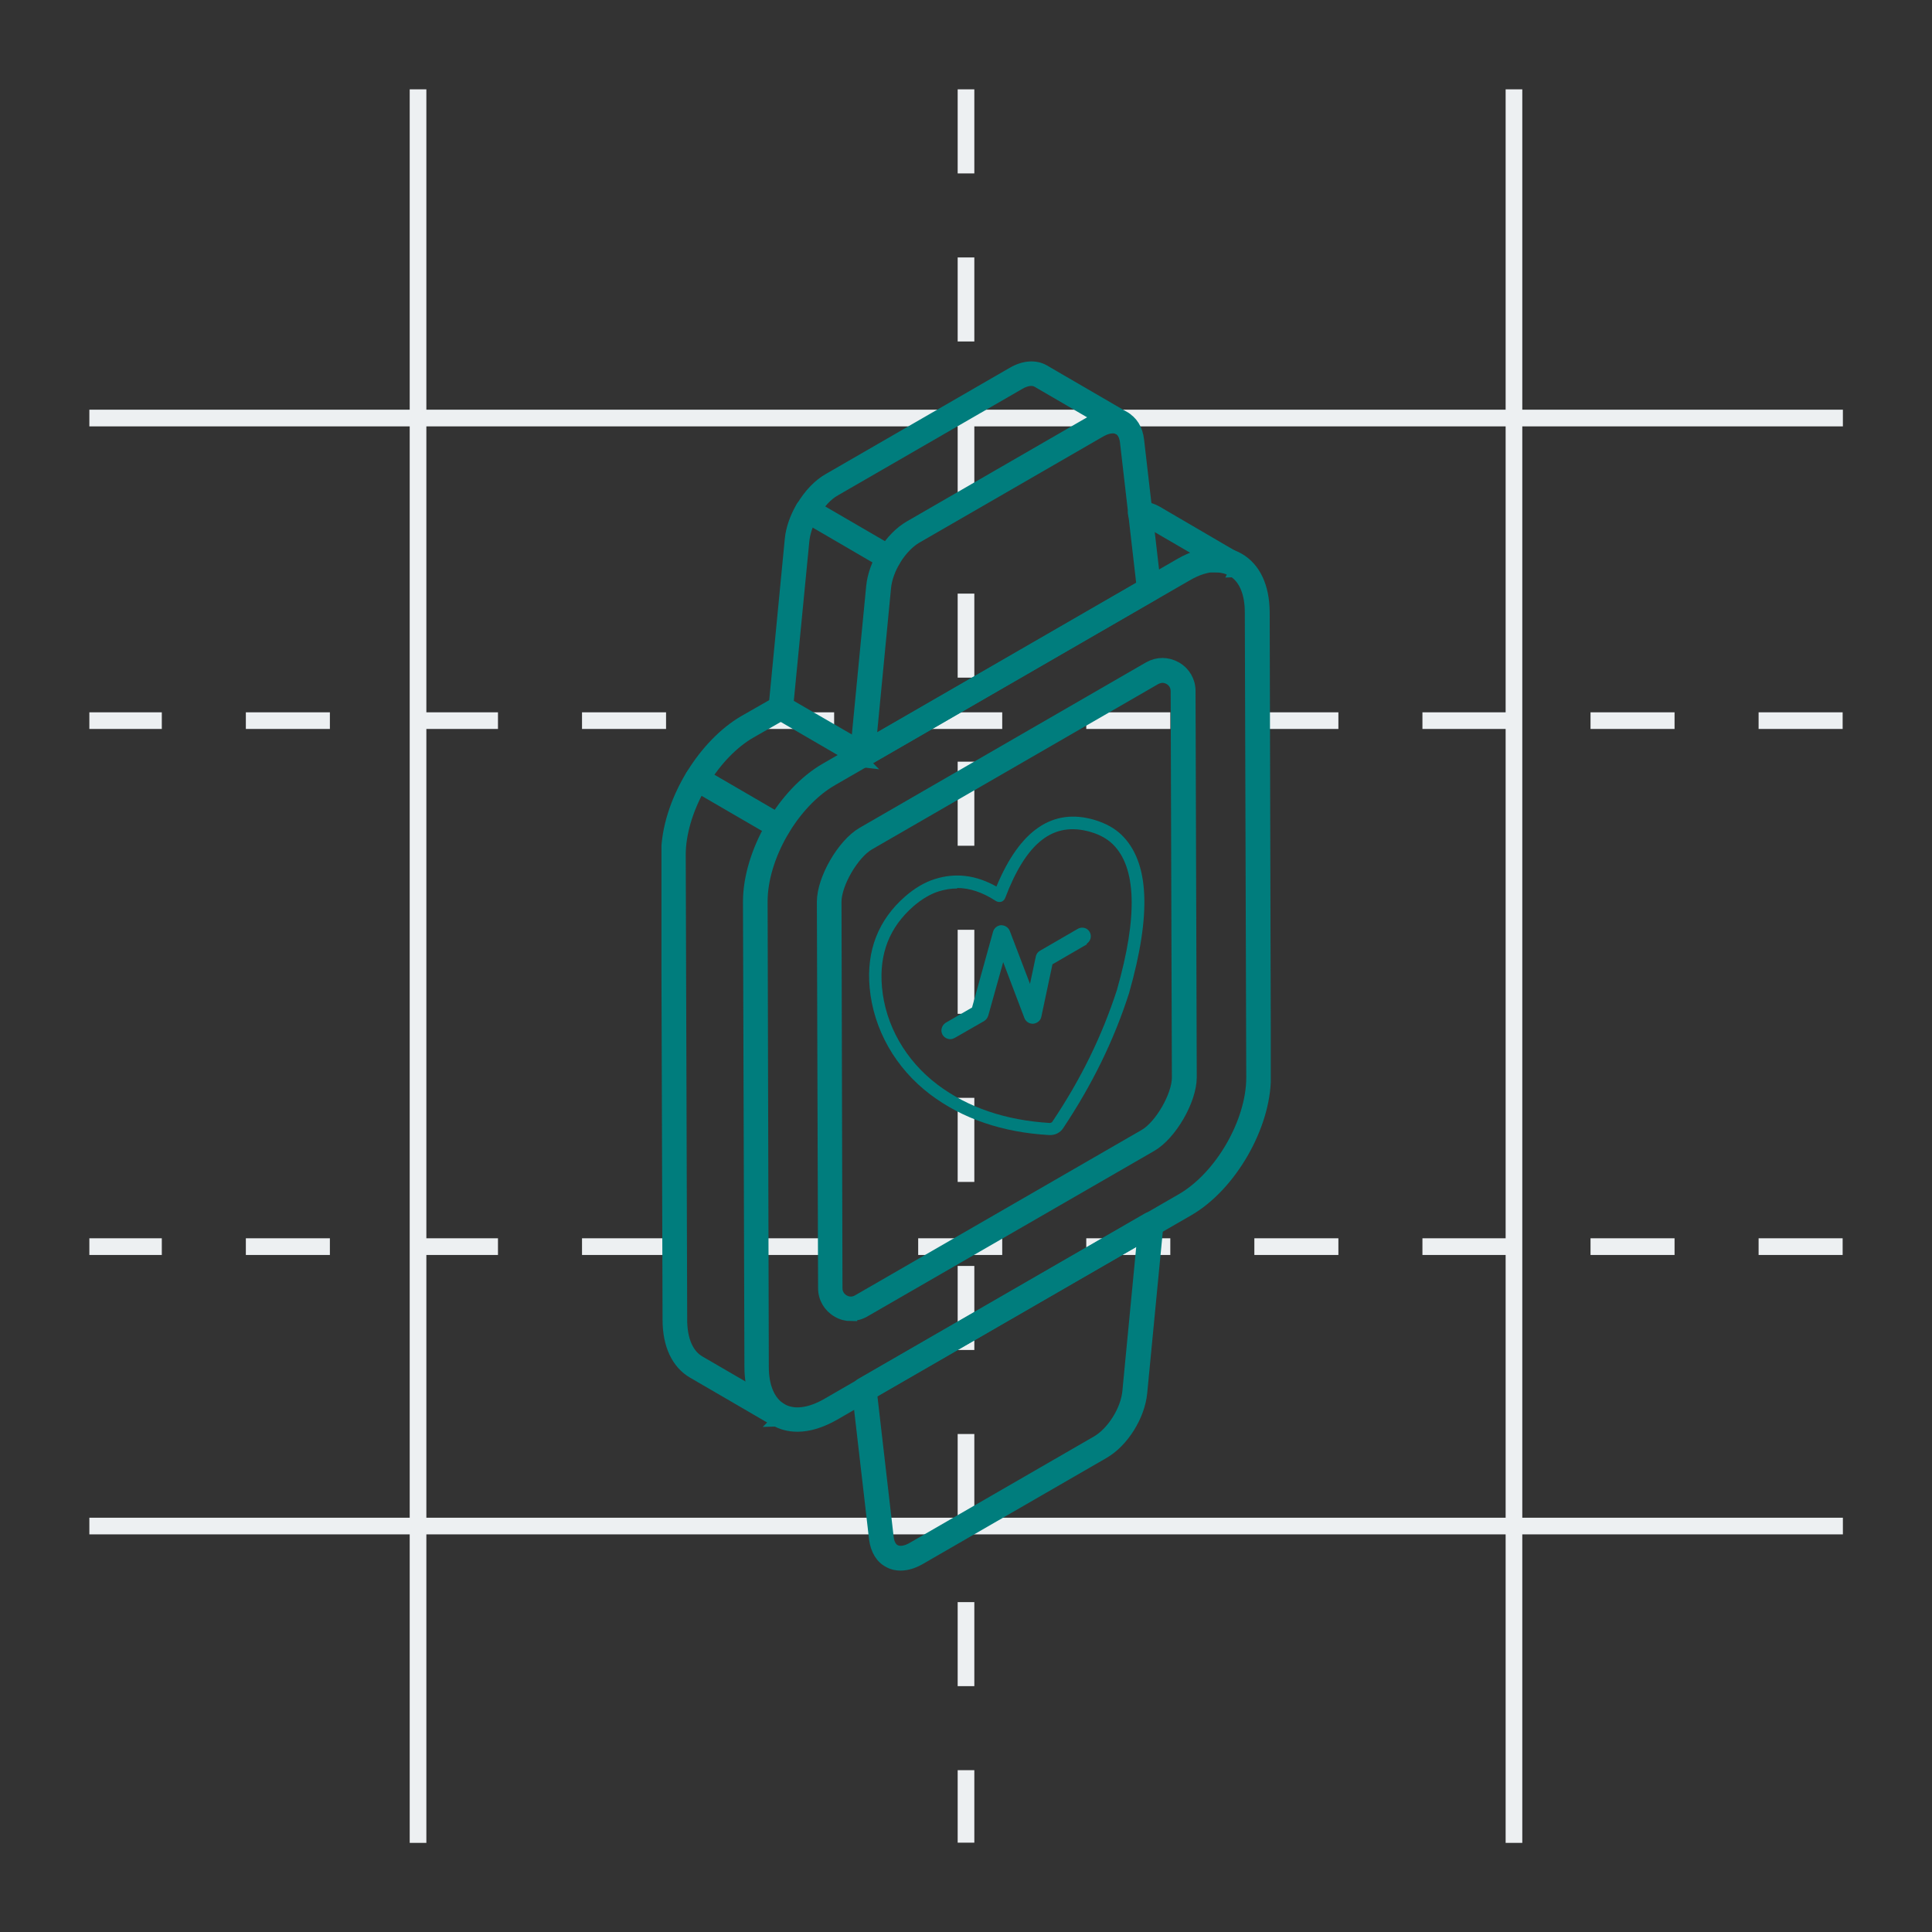
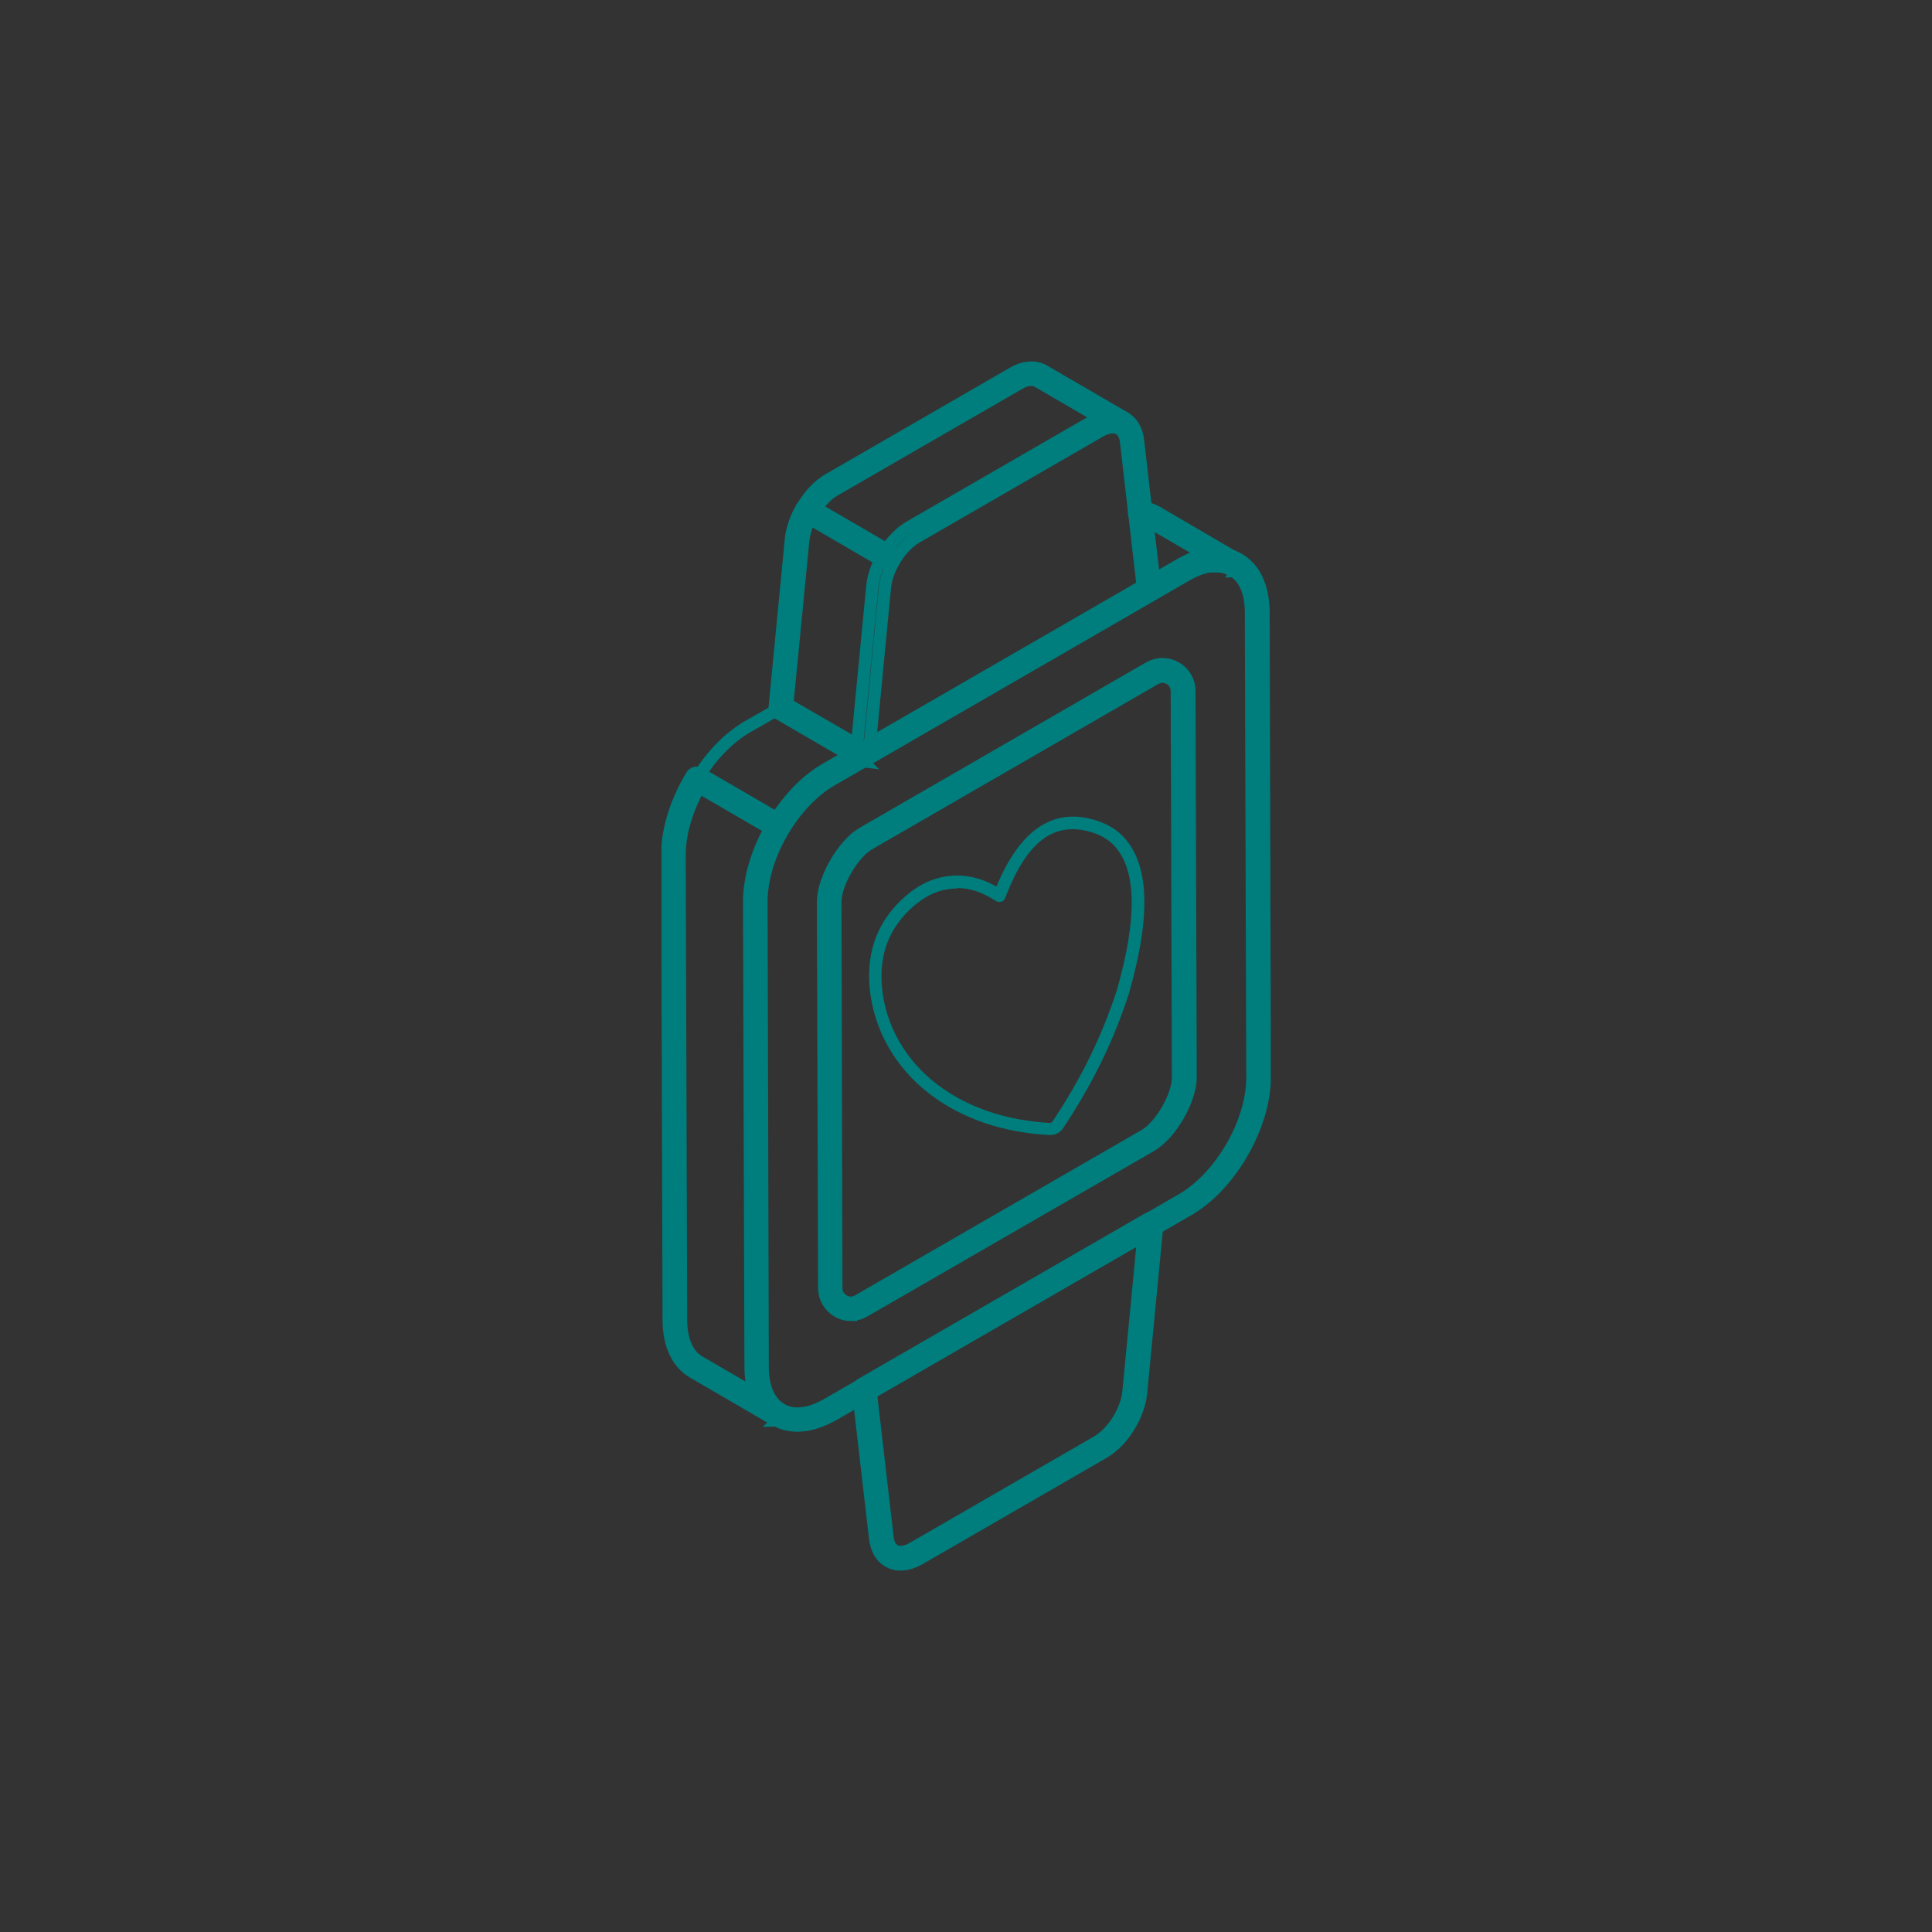
<svg xmlns="http://www.w3.org/2000/svg" id="Layer_1" data-name="Layer 1" viewBox="0 0 80 80">
  <rect x="0" y="0" width="80" height="80" fill="#333333" stroke="none" />
  <defs>
    <style>
      .cls-1 {
        fill: #007d7d;
      }

      .cls-1, .cls-2 {
        stroke-width: 0px;
      }

      .cls-2, .cls-3, .cls-4, .cls-5 {
        fill: none;
      }

      .cls-6 {
        clip-path: url(#clippath-1);
      }

      .cls-3 {
        stroke-dasharray: 0 0 3.48 3.48;
      }

      .cls-3, .cls-4 {
        stroke: #edf0f2;
        stroke-width: .69px;
      }

      .cls-3, .cls-4, .cls-5 {
        stroke-miterlimit: 10;
      }

      .cls-7 {
        clip-path: url(#clippath);
      }

      .cls-5 {
        stroke: #007d7d;
        stroke-width: .51px;
      }
    </style>
    <clipPath id="clippath">
-       <rect class="cls-2" x="3.7" y="3.7" width="72.61" height="72.61" />
-     </clipPath>
+       </clipPath>
    <clipPath id="clippath-1">
      <rect class="cls-2" x="27.39" y="14.96" width="25.23" height="50.08" />
    </clipPath>
  </defs>
  <g class="cls-7">
    <line class="cls-3" x1="76.3" y1="29.84" x2="3.7" y2="29.84" />
    <line class="cls-3" x1="76.3" y1="51.62" x2="3.7" y2="51.62" />
    <line class="cls-3" x1="40" y1="3.7" x2="40" y2="76.3" />
    <path class="cls-4" d="m3.7,63.19h72.61M3.7,17.31h72.61M17.31,3.7v72.61M62.69,3.7v72.61" />
  </g>
  <g class="cls-6">
    <path class="cls-1" d="m36.06,57.68l.69,5.98c.03.27.14.47.31.55.19.1.46.06.75-.11l7.62-4.4c.65-.38,1.23-1.3,1.3-2.09l.62-6.45-11.3,6.52Zm1.23,7.1c-.16,0-.32-.03-.46-.11-.33-.16-.53-.5-.59-.95l-.71-6.15c-.01-.1.04-.2.13-.25l11.87-6.85c.08-.05.19-.05.27,0,.08.05.12.14.12.24l-.67,6.95c-.09.96-.76,2.03-1.56,2.49l-7.62,4.4c-.27.15-.53.23-.78.23" />
    <path class="cls-5" d="m36.06,57.68l.69,5.98c.03.27.14.47.31.55.19.1.46.06.75-.11l7.62-4.4c.65-.38,1.23-1.3,1.3-2.09l.62-6.45-11.3,6.52Zm1.23,7.1c-.16,0-.32-.03-.46-.11-.33-.16-.53-.5-.59-.95l-.71-6.15c-.01-.1.04-.2.13-.25l11.87-6.85c.08-.05.19-.05.27,0,.08.05.12.14.12.24l-.67,6.95c-.09.96-.76,2.03-1.56,2.49l-7.62,4.4c-.27.15-.53.23-.78.23Z" />
    <path class="cls-1" d="m51.16,23.64s-.09-.01-.13-.03l-3.37-1.96c-.15-.08-.31-.14-.48-.16-.14-.02-.24-.15-.22-.28.02-.14.15-.24.28-.22.23.03.46.1.67.22l3.37,1.97c.12.07.16.23.09.35-.05.08-.13.13-.22.13" />
    <path class="cls-5" d="m51.16,23.64s-.09-.01-.13-.03l-3.37-1.96c-.15-.08-.31-.14-.48-.16-.14-.02-.24-.15-.22-.28.02-.14.15-.24.28-.22.23.03.46.1.67.22l3.37,1.97c.12.07.16.23.09.35-.05.08-.13.13-.22.13Z" />
    <path class="cls-1" d="m48.99,23.6h0,0Zm1.37-.17c-.38,0-.8.13-1.24.39l-14.67,8.47c-1.62.93-2.93,3.2-2.92,5.06l.05,19.26c0,.84.28,1.46.77,1.75.5.29,1.18.21,1.92-.22l14.67-8.47c1.61-.93,2.92-3.2,2.92-5.05l-.06-19.26c0-.84-.27-1.46-.77-1.74-.2-.11-.42-.17-.67-.17m-17.34,35.6c-.34,0-.65-.08-.92-.24-.66-.38-1.02-1.15-1.02-2.19l-.06-19.26c0-2.02,1.42-4.49,3.18-5.5l14.67-8.47c.9-.52,1.76-.6,2.42-.22.66.38,1.02,1.15,1.03,2.19l.05,19.26c0,2.02-1.42,4.49-3.17,5.5l-14.67,8.47c-.53.3-1.04.46-1.5.46" />
    <path class="cls-5" d="m48.99,23.6h0,0Zm1.37-.17c-.38,0-.8.13-1.24.39l-14.67,8.47c-1.62.93-2.93,3.2-2.92,5.06l.05,19.26c0,.84.28,1.46.77,1.75.5.29,1.18.21,1.92-.22l14.67-8.47c1.61-.93,2.92-3.2,2.92-5.05l-.06-19.26c0-.84-.27-1.46-.77-1.74-.2-.11-.42-.17-.67-.17Zm-17.34,35.6c-.34,0-.65-.08-.92-.24-.66-.38-1.02-1.15-1.02-2.19l-.06-19.26c0-2.02,1.42-4.49,3.18-5.5l14.67-8.47c.9-.52,1.76-.6,2.42-.22.66.38,1.02,1.15,1.03,2.19l.05,19.26c0,2.02-1.42,4.49-3.17,5.5l-14.67,8.47c-.53.3-1.04.46-1.5.46Z" />
    <path class="cls-1" d="m48.14,28.02c-.1,0-.2.03-.3.08l-11.86,6.85c-.66.38-1.39,1.63-1.39,2.39h0s.04,16,.04,16c0,.22.11.41.3.52.19.11.41.11.6,0l11.87-6.85c.66-.38,1.38-1.63,1.38-2.39l-.05-16c0-.22-.11-.41-.3-.52-.09-.05-.2-.08-.3-.08m-12.9,26.43c-.19,0-.38-.05-.55-.15-.35-.2-.56-.56-.56-.96l-.05-16c0-.93.83-2.37,1.64-2.84l11.86-6.85c.35-.2.76-.2,1.11,0,.35.2.56.56.56.96l.05,16c0,.93-.82,2.36-1.64,2.83l-11.87,6.85c-.17.1-.36.15-.55.15" />
    <path class="cls-5" d="m48.14,28.02c-.1,0-.2.03-.3.08l-11.86,6.85c-.66.38-1.39,1.63-1.39,2.39h0s.04,16,.04,16c0,.22.11.41.3.52.19.11.41.11.6,0l11.87-6.85c.66-.38,1.38-1.63,1.38-2.39l-.05-16c0-.22-.11-.41-.3-.52-.09-.05-.2-.08-.3-.08Zm-12.9,26.43c-.19,0-.38-.05-.55-.15-.35-.2-.56-.56-.56-.96l-.05-16c0-.93.83-2.37,1.64-2.84l11.86-6.85c.35-.2.76-.2,1.11,0,.35.2.56.56.56.96l.05,16c0,.93-.82,2.36-1.64,2.83l-11.87,6.85c-.17.1-.36.15-.55.15Z" />
    <path class="cls-1" d="m28.87,32.5s-.09-.01-.13-.04c-.12-.07-.16-.23-.09-.35.59-.97,1.36-1.76,2.16-2.23l1.4-.8c.12-.07.28-.03.35.09.07.12.03.28-.09.35l-1.4.8c-.73.42-1.44,1.15-1.98,2.05-.05.08-.13.12-.22.12" />
-     <path class="cls-5" d="m28.87,32.5s-.09-.01-.13-.04c-.12-.07-.16-.23-.09-.35.59-.97,1.36-1.76,2.16-2.23l1.4-.8c.12-.07.28-.03.35.09.07.12.03.28-.09.35l-1.4.8c-.73.42-1.44,1.15-1.98,2.05-.05.08-.13.12-.22.12Z" />
    <path class="cls-1" d="m32.21,58.82s-.09-.01-.13-.03l-3.37-1.96c-.66-.38-1.02-1.15-1.02-2.18l-.06-19.26c0-1.03.36-2.19,1.01-3.27.07-.12.23-.16.35-.09l3.37,1.96c.12.07.16.23.09.35s-.23.16-.35.09l-3.15-1.83c-.52.93-.81,1.93-.81,2.79l.06,19.26c0,.84.27,1.46.76,1.74l3.37,1.96c.12.07.16.23.09.35-.05.08-.13.13-.22.13" />
    <path class="cls-5" d="m32.21,58.82s-.09-.01-.13-.03l-3.37-1.96c-.66-.38-1.02-1.15-1.02-2.18l-.06-19.26c0-1.03.36-2.19,1.01-3.27.07-.12.23-.16.35-.09l3.37,1.96c.12.07.16.23.09.35s-.23.16-.35.09l-3.15-1.83c-.52.93-.81,1.93-.81,2.79l.06,19.26c0,.84.27,1.46.76,1.74l3.37,1.96c.12.07.16.23.09.35-.05.08-.13.13-.22.13Z" />
-     <path class="cls-1" d="m45.44,17.63h0,0Zm.64.06c-.15,0-.33.05-.52.16l-7.62,4.4c-.65.38-1.23,1.3-1.3,2.1l-.62,6.45,11.3-6.52-.69-5.98c-.03-.27-.14-.47-.31-.56-.07-.03-.15-.05-.23-.05m-10.37,13.83s-.1-.01-.14-.04c-.08-.05-.12-.15-.12-.24l.67-6.94c.09-.96.76-2.03,1.56-2.49l7.62-4.4c.44-.26.88-.3,1.23-.13.33.17.54.5.59.95l.71,6.15c.01.1-.04.2-.13.25l-11.87,6.86s-.08.03-.13.03" />
    <path class="cls-5" d="m45.44,17.63h0,0Zm.64.06c-.15,0-.33.05-.52.16l-7.62,4.4c-.65.38-1.23,1.3-1.3,2.1l-.62,6.45,11.3-6.52-.69-5.98c-.03-.27-.14-.47-.31-.56-.07-.03-.15-.05-.23-.05Zm-10.37,13.83s-.1-.01-.14-.04c-.08-.05-.12-.15-.12-.24l.67-6.94c.09-.96.76-2.03,1.56-2.49l7.62-4.4c.44-.26.88-.3,1.23-.13.33.17.54.5.59.95l.71,6.15c.01.1-.04.2-.13.25l-11.87,6.86s-.08.03-.13.03Z" />
    <path class="cls-1" d="m35.71,31.52s-.09-.01-.13-.03l-3.37-1.96c-.09-.05-.14-.15-.13-.25l.67-6.94c.04-.43.2-.89.46-1.34.07-.12.23-.16.35-.09l3.37,1.96c.12.07.16.23.09.35-.07.12-.23.16-.35.09l-3.14-1.83c-.15.31-.24.62-.27.9l-.66,6.78,3.23,1.87c.12.07.16.23.09.35-.05.08-.13.13-.22.13" />
    <path class="cls-5" d="m35.71,31.52s-.09-.01-.13-.03l-3.37-1.96c-.09-.05-.14-.15-.13-.25l.67-6.94c.04-.43.2-.89.46-1.34.07-.12.23-.16.35-.09l3.37,1.96c.12.07.16.23.09.35-.07.12-.23.16-.35.09l-3.14-1.83c-.15.31-.24.62-.27.9l-.66,6.78,3.23,1.87c.12.07.16.23.09.35-.05.08-.13.13-.22.13Z" />
    <path class="cls-1" d="m33.44,21.38s-.09-.01-.13-.03c-.12-.07-.16-.23-.09-.35.3-.51.69-.92,1.1-1.15l7.62-4.4c.46-.27.93-.3,1.28-.1l3.37,1.96c.12.07.16.23.09.35-.07.12-.23.16-.35.09l-3.37-1.96c-.19-.11-.47-.08-.77.1l-7.62,4.4c-.34.19-.66.54-.91.97-.05.08-.13.13-.22.13" />
    <path class="cls-5" d="m33.44,21.38s-.09-.01-.13-.03c-.12-.07-.16-.23-.09-.35.3-.51.69-.92,1.1-1.15l7.62-4.4c.46-.27.93-.3,1.28-.1l3.37,1.96c.12.07.16.23.09.35-.07.12-.23.16-.35.09l-3.37-1.96c-.19-.11-.47-.08-.77.1l-7.62,4.4c-.34.19-.66.54-.91.97-.05.08-.13.13-.22.13Z" />
    <path class="cls-1" d="m39.64,36.79c-.26,0-.51.04-.77.12-.35.11-.7.32-1.05.62-.99.87-1.42,1.96-1.3,3.34.14,1.58.98,3.05,2.31,4.05,1.25.94,2.81,1.47,4.64,1.58.03,0,.09-.02.11-.06,1.18-1.76,2.05-3.54,2.67-5.45.87-3.05.81-5.08-.18-6.04-.23-.22-.53-.39-.91-.5-1.54-.45-2.66.42-3.54,2.74-.03.07-.09.13-.16.15-.07.02-.15.01-.22-.03-.55-.36-1.08-.54-1.61-.54m3.84,10.23s-.02,0-.03,0c-1.94-.11-3.59-.68-4.92-1.68-1.44-1.09-2.35-2.69-2.51-4.42-.14-1.54.36-2.81,1.47-3.78.39-.34.81-.59,1.23-.72.85-.27,1.7-.17,2.55.31.97-2.34,2.33-3.27,4.06-2.76.46.14.83.34,1.12.62,1.15,1.12,1.25,3.26.31,6.56-.63,1.96-1.53,3.79-2.73,5.59-.12.18-.32.28-.53.28" />
-     <path class="cls-1" d="m45.01,39.1l-1.43.83-.46,2.17c-.03.16-.17.27-.33.29-.16.01-.31-.08-.37-.23l-.88-2.32-.62,2.22c-.03.09-.09.17-.17.22l-1.22.7c-.06.03-.12.05-.18.05-.13,0-.25-.07-.32-.18-.1-.17-.04-.39.13-.5l1.09-.63.87-3.14c.04-.15.18-.26.33-.27.16,0,.3.09.36.23l.84,2.2.24-1.13c.02-.1.08-.19.17-.24l1.57-.91c.17-.1.4-.04.49.13.1.17.04.39-.13.49" />
  </g>
</svg>